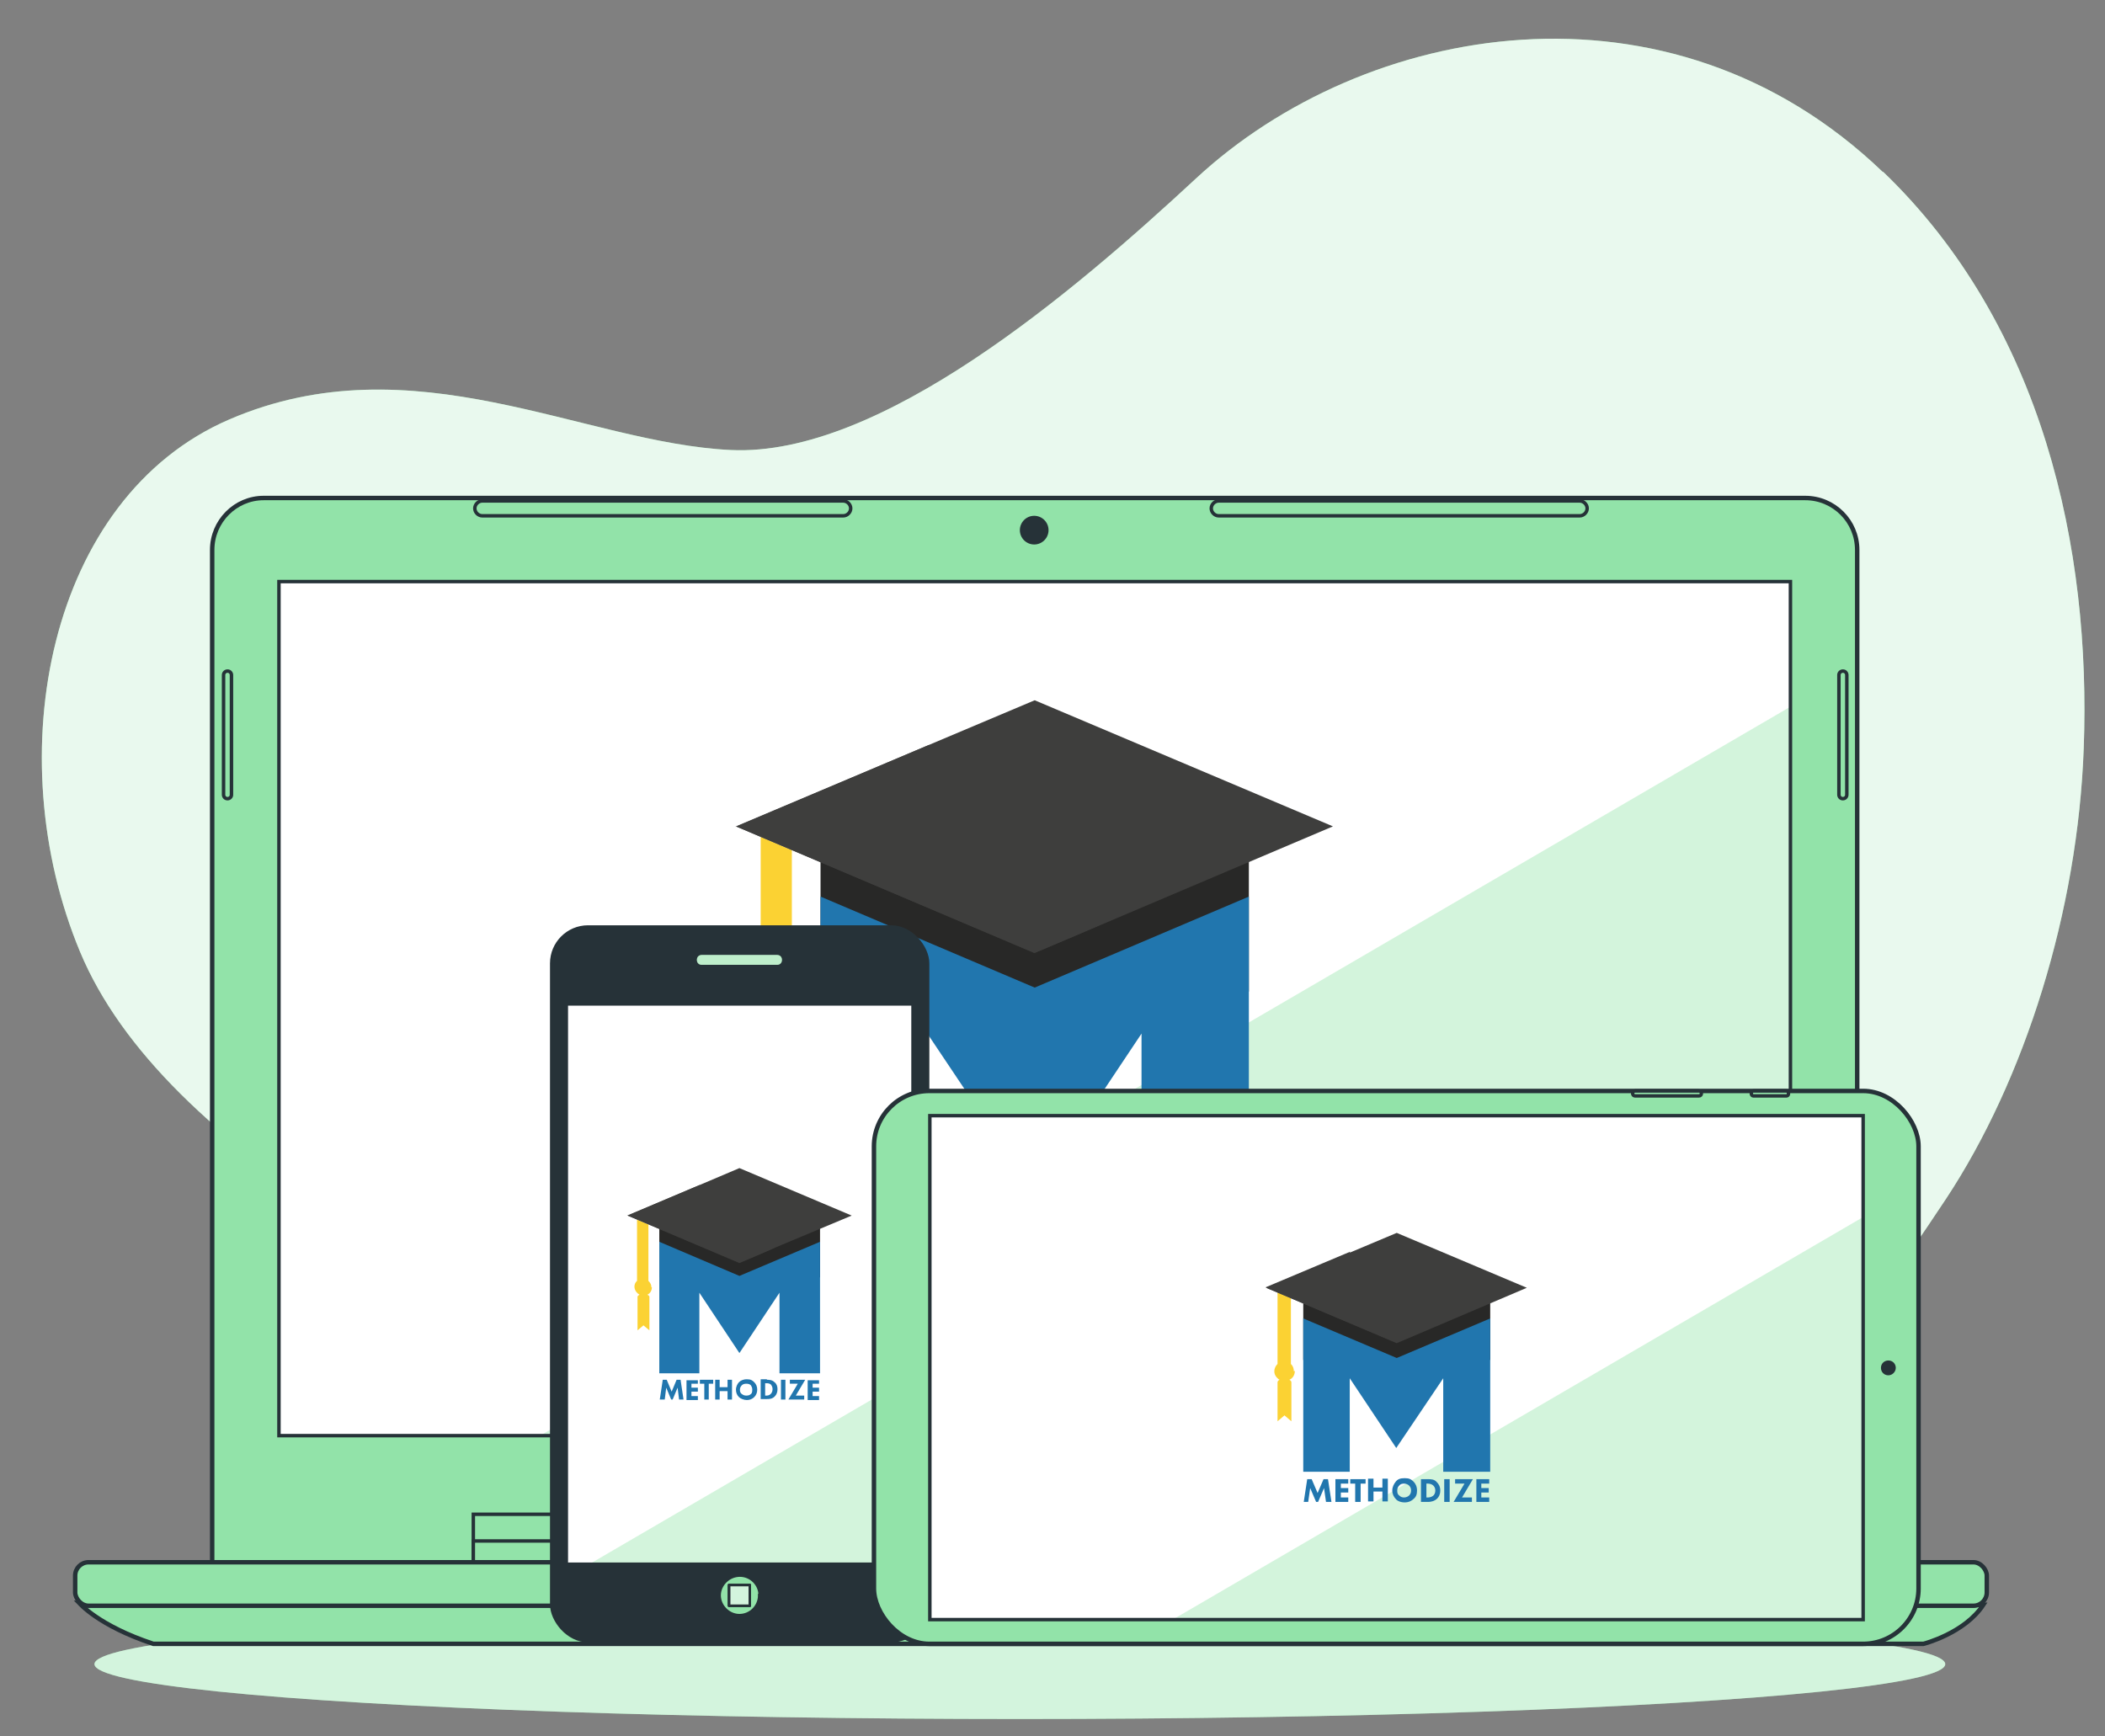
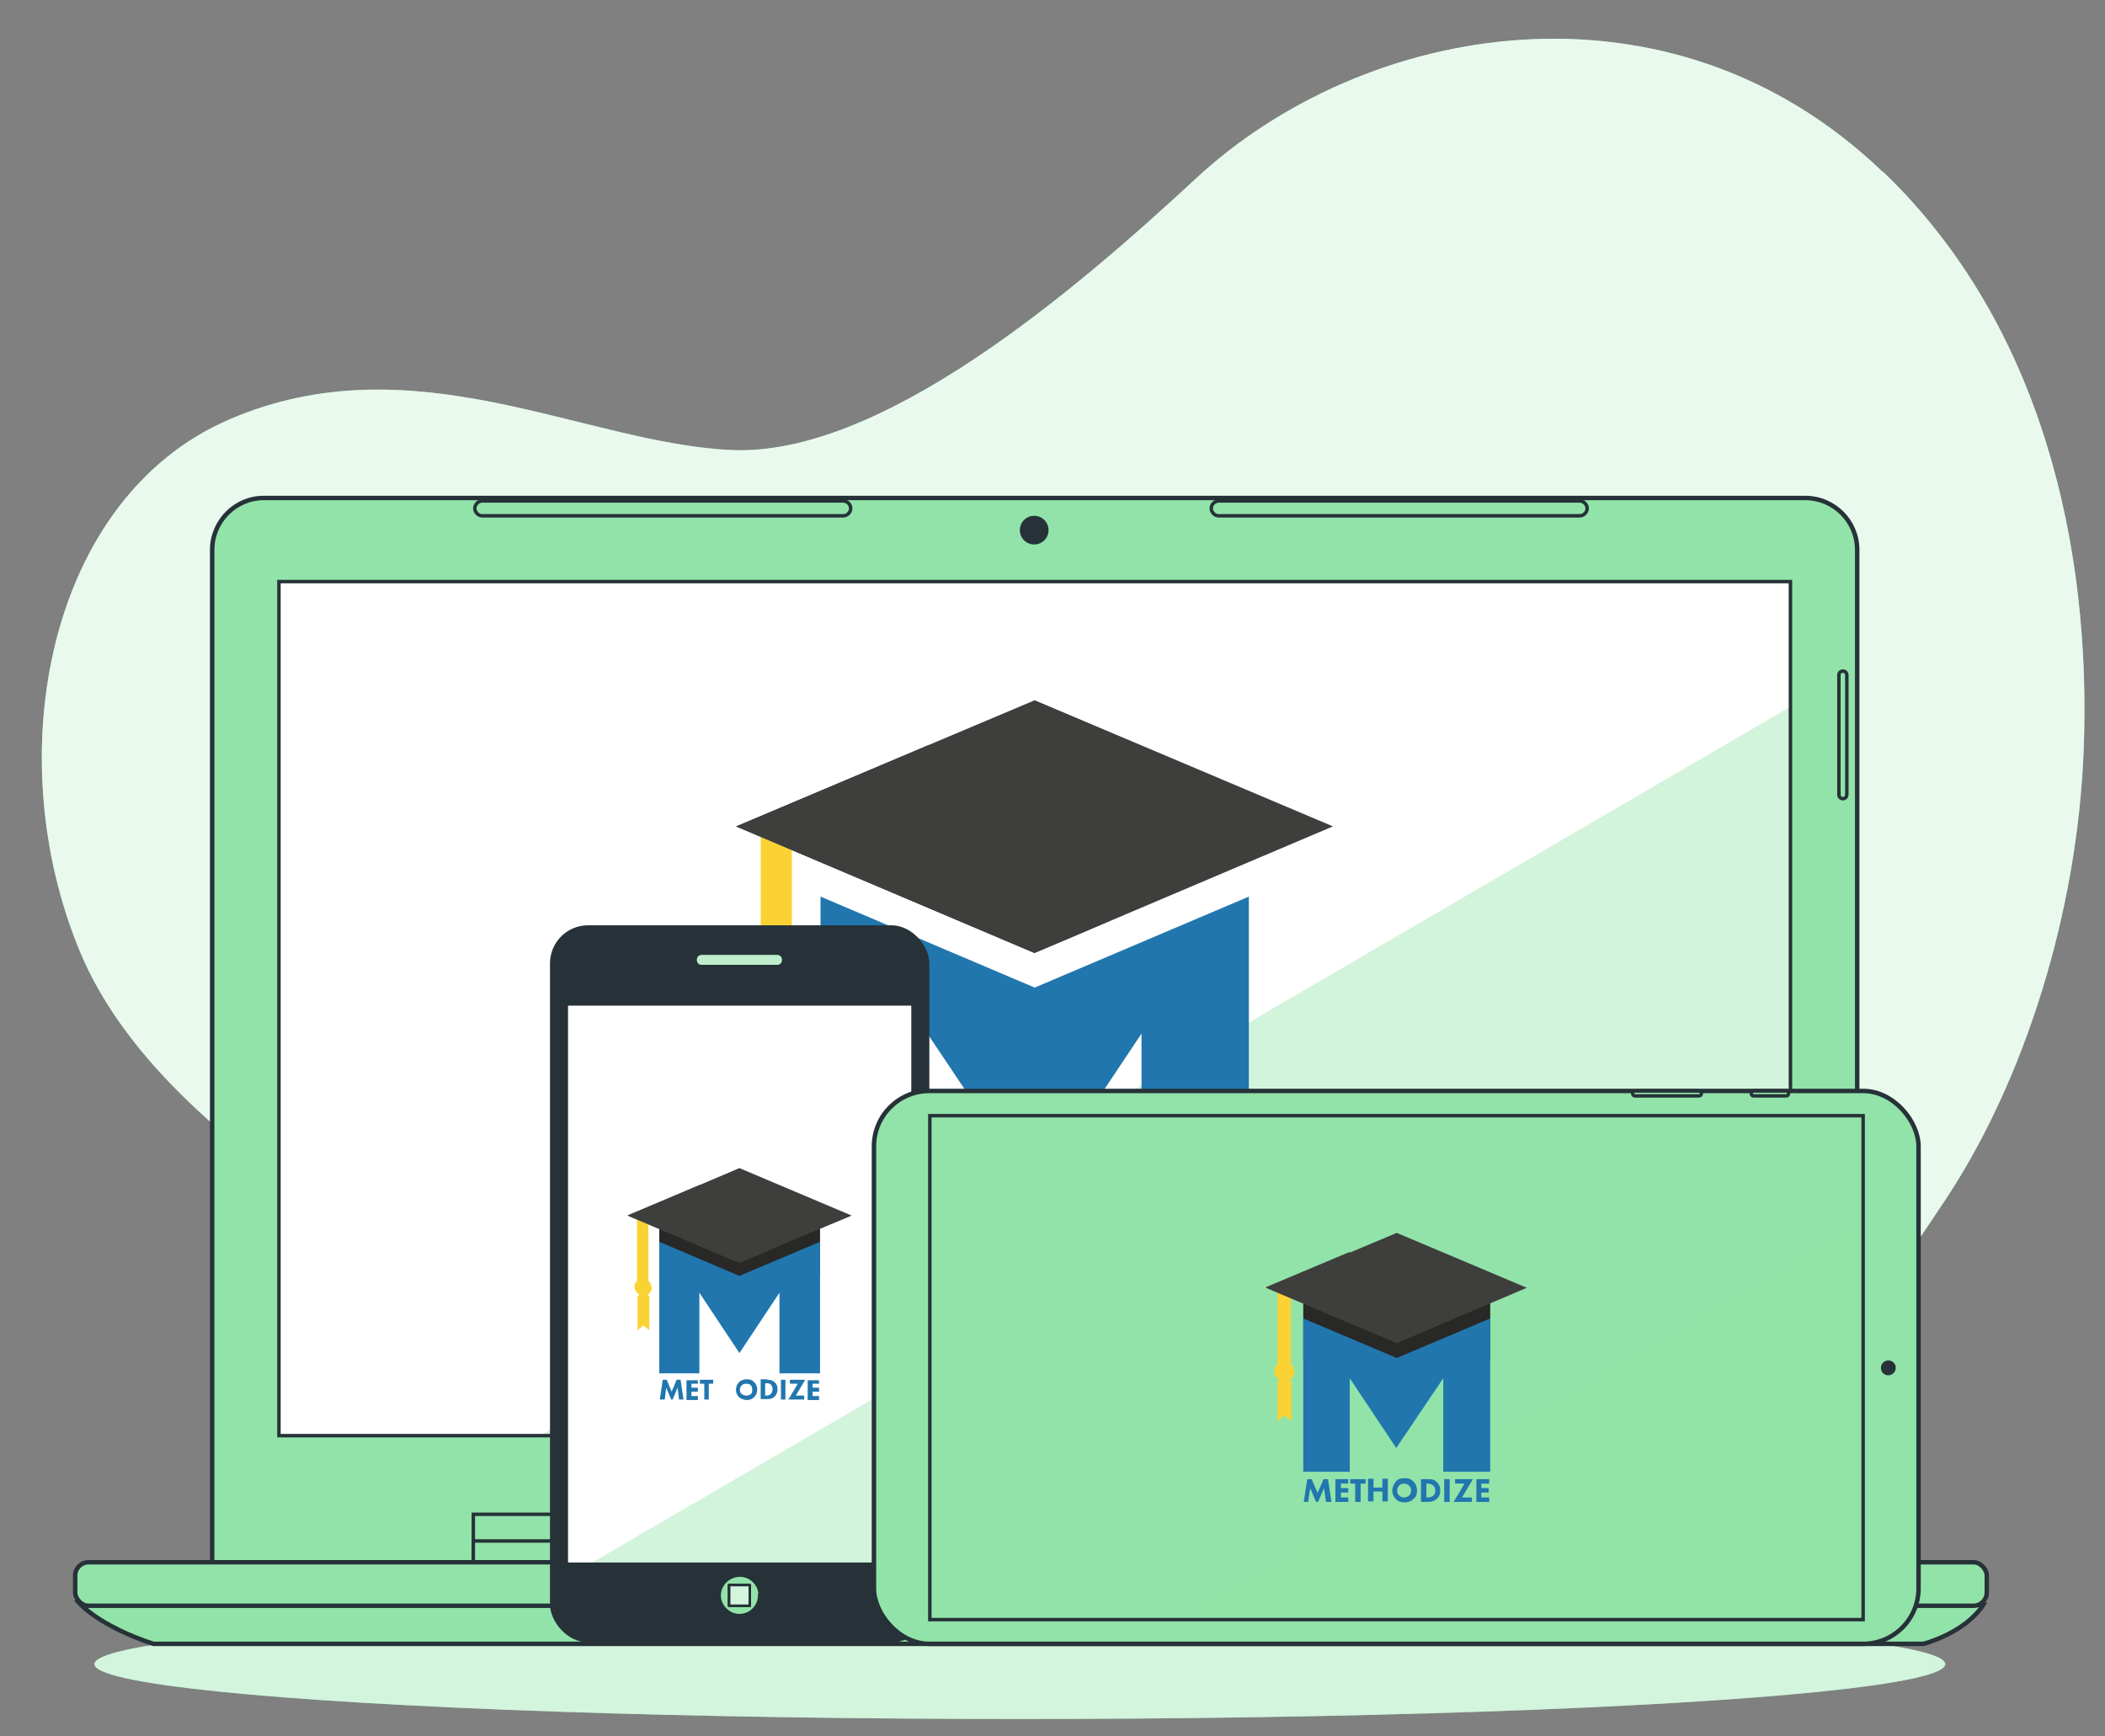
<svg xmlns="http://www.w3.org/2000/svg" version="1.1" viewBox="0 0 425.6 351.1">
  <rect x="0" y="0" width="425.6" height="351.1" fill="#808080" stroke="none" />
  <defs>
    <style>
      .st0, .st1, .st2, .st3, .st4 {
        fill: none;
      }

      .st5 {
        stroke-width: .9px;
      }

      .st5, .st6, .st7, .st8, .st9, .st10, .st11, .st12 {
        fill: #92e3a9;
      }

      .st5, .st6, .st7, .st8, .st9, .st1, .st2, .st3 {
        stroke-miterlimit: 10;
      }

      .st5, .st6, .st7, .st8, .st9, .st1, .st2, .st3, .st4, .st13, .st11 {
        stroke: #263238;
      }

      .st6 {
        stroke-width: .9px;
      }

      .st7 {
        stroke-width: .7px;
      }

      .st8 {
        stroke-width: .7px;
      }

      .st9 {
        stroke-width: .7px;
      }

      .st14 {
        fill: #282827;
      }

      .st10 {
        mix-blend-mode: multiply;
      }

      .st10, .st15, .st13, .st16, .st17, .st18 {
        isolation: isolate;
      }

      .st10, .st18 {
        opacity: .4;
      }

      .st19 {
        fill: #fbd233;
      }

      .st20 {
        fill: #263238;
      }

      .st1 {
        stroke-width: .7px;
      }

      .st2, .st4, .st13, .st11 {
        stroke-width: .5px;
      }

      .st3 {
        stroke-width: .7px;
      }

      .st21 {
        fill: #3e3e3d;
      }

      .st22 {
        clip-path: url(#clippath-1);
      }

      .st23 {
        clip-path: url(#clippath-2);
      }

      .st4, .st13, .st11 {
        stroke-linecap: round;
        stroke-linejoin: round;
      }

      .st24, .st13, .st16, .st17, .st18 {
        fill: #fff;
      }

      .st25 {
        fill: #2176ae;
      }

      .st13, .st17 {
        opacity: .6;
      }

      .st26 {
        clip-path: url(#clippath);
      }

      .st16 {
        opacity: .8;
      }
    </style>
    <clipPath id="clippath">
      <rect class="st0" x="56.4" y="117.6" width="305.6" height="172.7" />
    </clipPath>
    <clipPath id="clippath-1">
      <rect class="st0" x="114.6" y="203.1" width="69.9" height="113.1" />
    </clipPath>
    <clipPath id="clippath-2">
      <rect class="st0" x="188" y="225.6" width="188.7" height="101.9" />
    </clipPath>
  </defs>
  <g class="st15">
    <g id="Layer_1">
      <g id="freepik--background-simple--inject-1--inject-20">
        <path class="st12" d="M380.7,34.8c-43.3-41.6-105-30.2-138.9,1.3-24.8,23-63.8,56.3-94,54.9-29.9-1.4-64.2-22.2-101.4-6.2C9.7,100.6-.4,152.7,16.2,192.5c16.7,40,77.4,72.5,151,102.8,27,11.3,56.1,17,85.4,16.7,0,0,66.6-.7,91.6-16.7,19.6-12.6,28-20.8,49.2-52.8,16-24.2,26.7-58.2,27.9-91.2,1.5-40.3-8.2-85.5-40.6-116.6Z" />
        <path class="st16" d="M380.7,34.8c-43.3-41.6-105-30.2-138.9,1.3-24.8,23-63.8,56.3-94,54.9-29.9-1.4-64.2-22.2-101.4-6.2C9.7,100.6-.4,152.7,16.2,192.5c16.7,40,77.4,72.5,151,102.8,27,11.3,56.1,17,85.4,16.7,0,0,66.6-.7,91.6-16.7,19.6-12.6,28-20.8,49.2-52.8,16-24.2,26.7-58.2,27.9-91.2,1.5-40.3-8.2-85.5-40.6-116.6Z" />
      </g>
      <g id="freepik--Shadow--inject-1--inject-20">
        <ellipse class="st12" cx="206.2" cy="336.5" rx="187.1" ry="11.1" />
        <ellipse class="st17" cx="206.2" cy="336.5" rx="187.1" ry="11.1" />
      </g>
      <g id="freepik--Laptop--inject-1--inject-20">
        <path class="st5" d="M53.4,100.7h311.6c5.8,0,10.5,4.7,10.5,10.5v205.4H42.9V111.2c0-5.8,4.7-10.5,10.4-10.5Z" />
        <rect class="st24" x="56.4" y="117.8" width="305.6" height="172.7" />
        <g class="st26">
          <polygon class="st10" points="362 290.3 362 142.9 109.2 290.3 362 290.3" />
        </g>
        <rect class="st3" x="56.4" y="117.6" width="305.6" height="172.7" />
        <rect class="st8" x="95.7" y="306.2" width="228.5" height="11.3" />
        <rect class="st8" x="95.7" y="311.6" width="228.5" height="5.8" />
        <path class="st5" d="M16,324.1s3.8,4.6,15,8.3h357.9s8.3-2.1,12.1-7.9l-385-.4Z" />
        <rect class="st5" x="15.2" y="315.9" width="386.5" height="8.8" rx="2.7" ry="2.7" />
        <circle class="st20" cx="209.1" cy="107.2" r="2.9" />
        <path class="st8" d="M170.5,104.3h-73c-.8,0-1.5-.7-1.5-1.5h0c0-.8.7-1.5,1.5-1.5h73c.8,0,1.5.7,1.5,1.5h0c0,.8-.7,1.5-1.5,1.5h0Z" />
        <path class="st8" d="M319.4,104.3h-73c-.8,0-1.5-.7-1.5-1.5h0c0-.8.7-1.5,1.5-1.5h73c.8,0,1.5.7,1.5,1.5h0c0,.8-.7,1.5-1.5,1.5Z" />
        <path class="st8" d="M372.6,161.5h0c-.5,0-.8-.4-.8-.8v-24.2c0-.5.4-.8.8-.8h0c.5,0,.8.4.8.8v24.2c0,.5-.4.8-.8.8Z" />
-         <path class="st8" d="M46,161.5h0c-.5,0-.8-.4-.8-.8h0v-24.2c0-.5.4-.8.8-.8h0c.5,0,.8.4.8.8v24.2c0,.5-.4.8-.8.8Z" />
        <g>
          <path class="st19" d="M161.6,205.8c0-1.3-.5-2.5-1.5-3.4v-30.5l-6.3-2.7v33.2c-1.9,1.7-2,4.6-.2,6.5.4.4.8.7,1.2,1-1,.4-1,1.1-1,1.1v18.2l3.1-2.7,3.1,2.7v-18.2s0-.7-1-1.1c1.5-.8,2.5-2.4,2.5-4.1Z" />
-           <rect class="st14" x="165.9" y="172.7" width="86.6" height="27.8" />
          <polygon class="st21" points="269.5 167.1 209.2 141.6 148.8 167.1 209.2 192.7 269.5 167.1" />
          <path class="st21" d="M148.8,167.1l60.3,25.6s21.2-8.8,19.8-8.9c-59.3-5-41-33.2-41-33.2l-39.2,16.6Z" />
          <polygon class="st25" points="209.2 199.7 165.9 181.3 165.9 252.3 187.5 252.3 187.5 209 209.2 241.4 230.8 209 230.8 252.3 252.5 252.3 252.5 181.3 209.2 199.7" />
          <g>
            <path class="st25" d="M166.1,266.4l1.7-10.6h2l2.6,6.4,2.6-6.4h2l1.7,10.6h-2.5l-.8-6.3-2.7,6.3h-.9l-2.7-6.3-.8,6.3h-2.5Z" />
            <path class="st25" d="M186.8,257.8h-3.6v2.1h3.4v2.1h-3.4v2.4h3.6v2.1h-6v-10.6h6v2.1Z" />
-             <path class="st25" d="M192.5,257.8v8.6h-2.5v-8.6h-2.3v-2.1h7.1v2.1h-2.3Z" />
            <path class="st25" d="M198.5,259.8h4.2v-4h2.5v10.6h-2.5v-4.5h-4.2v4.5h-2.5v-10.6h2.5v4Z" />
            <path class="st25" d="M217,257.1c1,1,1.7,2.4,1.7,4s-.5,2.9-1.7,4c-1,1-2.3,1.6-4.1,1.6s-3.3-.8-4.1-1.6c-1-1-1.7-2.4-1.7-4s.7-3.1,1.6-4,2-1.6,4.2-1.6,3,.5,4.1,1.5ZM210.5,258.7c-.5.4-.9,1.2-.9,2.4s.3,1.8,1,2.4c.7.7,1.4.9,2.3.9s1.8-.4,2.4-.9c.4-.4.9-1.1.9-2.4s-.4-1.9-.9-2.4c-.5-.5-1.4-.9-2.3-.9s-1.8.3-2.3.9Z" />
            <path class="st25" d="M223.8,255.8c1.4,0,2.9.2,4.2,1.5.9.9,1.5,2.2,1.5,3.8s-.6,2.9-1.4,3.8c-1.5,1.5-3.3,1.6-4.2,1.6h-3.4v-10.6h3.4ZM222.9,264.3h.7c.5,0,1.6,0,2.4-.7.6-.5,1-1.4,1-2.6s-.5-1.9-.9-2.3c-.8-.8-1.8-.9-2.6-.9h-.7v6.5Z" />
            <path class="st25" d="M233.9,255.8v10.6h-2.5v-10.6h2.5Z" />
            <path class="st25" d="M239.5,264.3h4.6v2.1h-8.6l5.1-8.6h-4.3v-2.1h8.3l-5.1,8.6Z" />
            <path class="st25" d="M252.1,257.8h-3.6v2.1h3.4v2.1h-3.4v2.4h3.6v2.1h-6v-10.6h6v2.1Z" />
          </g>
        </g>
      </g>
      <g id="freepik--Mobile--inject-1--inject-20">
        <rect class="st20" x="111.2" y="187.1" width="76.7" height="145" rx="7.7" ry="7.7" />
        <rect class="st24" x="114.6" y="203.1" width="69.9" height="113.1" />
        <g class="st22">
          <polygon class="st10" points="184.5 278.2 119.3 316.2 184.5 316.2 184.5 278.2" />
        </g>
        <rect class="st2" x="114.6" y="203.1" width="69.9" height="113.1" />
        <path class="st12" d="M157.1,195.1h-15.2c-.6,0-1-.4-1-1h0c0-.6.4-1,1-1h15.2c.6,0,1,.4,1,1h0c0,.6-.4,1-1,1Z" />
        <path class="st18" d="M157.1,195.1h-15.2c-.6,0-1-.4-1-1h0c0-.6.4-1,1-1h15.2c.6,0,1,.4,1,1h0c0,.6-.4,1-1,1Z" />
        <path class="st7" d="M153.7,322.6c0-2.3-1.9-4.1-4.1-4.1-2.3,0-4.2,1.9-4.2,4.1s1.9,4.1,4.1,4.1h0c2.3,0,4.1-1.9,4.1-4.1Z" />
        <rect class="st11" x="147.4" y="320.5" width="4.2" height="4.2" />
        <rect class="st13" x="147.4" y="320.5" width="4.2" height="4.2" />
        <rect class="st4" x="147.4" y="320.5" width="4.2" height="4.2" />
        <g>
          <path class="st19" d="M131.7,260.3c0-.5-.2-.9-.6-1.3v-11.4l-2.3-1v12.4c-.7.6-.7,1.7,0,2.4.1.1.3.3.5.4-.4.2-.4.4-.4.4v6.8l1.2-1,1.2,1v-6.8s0-.2-.4-.4c.6-.3.9-.9.9-1.5Z" />
          <rect class="st14" x="133.3" y="247.9" width="32.5" height="10.4" />
          <polygon class="st21" points="172.2 245.8 149.5 236.2 126.9 245.8 149.5 255.3 172.2 245.8" />
          <path class="st21" d="M126.9,245.8l22.6,9.6s7.9-3.3,7.4-3.3c-22.3-1.9-15.4-12.5-15.4-12.5l-14.7,6.2Z" />
          <polygon class="st25" points="149.5 258 133.3 251.1 133.3 277.7 141.4 277.7 141.4 261.4 149.5 273.6 157.6 261.4 157.6 277.7 165.8 277.7 165.8 251.1 149.5 258" />
          <g>
            <path class="st25" d="M133.4,283l.6-4h.8l1,2.4,1-2.4h.8l.6,4h-.9l-.3-2.4-1,2.4h-.3l-1-2.4-.3,2.4h-.9Z" />
            <path class="st25" d="M141.1,279.8h-1.3v.8h1.3v.8h-1.3v.9h1.3v.8h-2.3v-4h2.3v.8Z" />
            <path class="st25" d="M143.3,279.8v3.2h-.9v-3.2h-.9v-.8h2.7v.8h-.9Z" />
-             <path class="st25" d="M145.5,280.5h1.6v-1.5h.9v4h-.9v-1.7h-1.6v1.7h-.9v-4h.9v1.5Z" />
            <path class="st25" d="M152.5,279.5c.4.4.6.9.6,1.5s-.2,1.1-.6,1.5c-.4.4-.9.6-1.5.6s-1.3-.3-1.6-.6c-.4-.4-.6-.9-.6-1.5s.3-1.2.6-1.5.8-.6,1.6-.6,1.1.2,1.5.6ZM150,280.1c-.2.2-.4.5-.4.9s.1.7.4.9c.3.2.5.3.9.3s.7-.1.9-.3c.2-.1.3-.4.3-.9s-.2-.7-.3-.9c-.2-.2-.5-.3-.9-.3s-.7.1-.9.3Z" />
            <path class="st25" d="M155,279c.5,0,1.1,0,1.6.5.4.3.6.8.6,1.4s-.2,1.1-.5,1.4c-.5.6-1.2.6-1.6.6h-1.3v-4h1.3ZM154.7,282.2h.2c.2,0,.6,0,.9-.3.2-.2.4-.5.4-1s-.2-.7-.3-.9c-.3-.3-.7-.3-1-.3h-.2v2.4Z" />
            <path class="st25" d="M158.8,279v4h-.9v-4h.9Z" />
            <path class="st25" d="M160.9,282.2h1.7v.8h-3.2l1.9-3.2h-1.6v-.8h3.1l-1.9,3.2Z" />
            <path class="st25" d="M165.6,279.8h-1.3v.8h1.3v.8h-1.3v.9h1.3v.8h-2.3v-4h2.3v.8Z" />
          </g>
        </g>
      </g>
      <g id="freepik--Tablet--inject-1--inject-20">
        <rect class="st6" x="176.7" y="220.6" width="211.2" height="111.8" rx="11.2" ry="11.2" />
-         <rect class="st24" x="188" y="225.6" width="188.7" height="101.9" />
        <g class="st23">
          <polygon class="st10" points="376.7 246.1 237.1 327.5 376.7 327.5 376.7 246.1" />
        </g>
        <rect class="st1" x="188" y="225.6" width="188.7" height="101.9" />
        <path class="st20" d="M381.8,278.1c-.9,0-1.5-.7-1.5-1.5,0-.9.7-1.5,1.5-1.5.9,0,1.5.7,1.5,1.5,0,0,0,0,0,0,0,.8-.7,1.5-1.5,1.5Z" />
        <rect class="st9" x="354.1" y="220.6" width="7.5" height="1" rx=".4" ry=".4" />
        <path class="st9" d="M330.6,221.6h12.9c.3,0,.5-.2.5-.5,0,0,0,0,0,0h0c0-.3-.2-.5-.5-.5,0,0,0,0,0,0h-12.9c-.3,0-.5.2-.5.5h0c0,.3.2.5.5.5h0Z" />
        <g>
          <path class="st19" d="M261.6,277.3c0-.6-.2-1.1-.6-1.5v-13.3l-2.7-1.2v14.5c-.8.8-.9,2-.1,2.8.2.2.3.3.5.4-.4.2-.4.5-.4.5v7.9l1.4-1.2,1.4,1.2v-7.9s0-.3-.4-.5c.7-.3,1.1-1,1.1-1.8Z" />
          <rect class="st14" x="263.5" y="262.9" width="37.8" height="12.1" />
          <polygon class="st21" points="308.7 260.4 282.4 249.3 256 260.4 282.4 271.6 308.7 260.4" />
          <path class="st21" d="M256,260.4l26.3,11.1s9.2-3.8,8.6-3.9c-25.9-2.2-17.9-14.5-17.9-14.5l-17.1,7.2Z" />
          <polygon class="st25" points="282.4 274.6 263.5 266.6 263.5 297.6 272.9 297.6 272.9 278.7 282.3 292.8 291.8 278.7 291.8 297.6 301.3 297.6 301.3 266.6 282.4 274.6" />
          <g>
            <path class="st25" d="M263.6,303.7l.7-4.6h.9l1.2,2.8,1.2-2.8h.9l.7,4.6h-1.1l-.4-2.8-1.2,2.8h-.4l-1.2-2.8-.4,2.8h-1.1Z" />
            <path class="st25" d="M272.6,300h-1.5v.9h1.5v.9h-1.5v1h1.5v.9h-2.6v-4.6h2.6v.9Z" />
            <path class="st25" d="M275.1,300v3.7h-1.1v-3.7h-1v-.9h3.1v.9h-1Z" />
            <path class="st25" d="M277.7,300.8h1.8v-1.8h1.1v4.6h-1.1v-2h-1.8v2h-1.1v-4.6h1.1v1.8Z" />
            <path class="st25" d="M285.8,299.6c.4.4.7,1,.7,1.8s-.2,1.3-.7,1.7c-.4.4-1,.7-1.8.7s-1.5-.3-1.8-.7c-.4-.4-.7-1-.7-1.7s.3-1.3.7-1.8.9-.7,1.8-.7,1.3.2,1.8.7ZM282.9,300.4c-.2.2-.4.5-.4,1s.1.8.4,1c.3.3.6.4,1,.4s.8-.2,1-.4c.2-.2.4-.5.4-1s-.2-.8-.4-1c-.2-.2-.6-.4-1-.4s-.8.1-1,.4Z" />
            <path class="st25" d="M288.7,299.1c.6,0,1.3,0,1.8.6.4.4.7.9.7,1.7s-.3,1.3-.6,1.6c-.6.6-1.4.7-1.8.7h-1.5v-4.6h1.5ZM288.3,302.8h.3c.2,0,.7,0,1.1-.3.3-.2.5-.6.5-1.1s-.2-.8-.4-1c-.3-.3-.8-.4-1.1-.4h-.3v2.8Z" />
            <path class="st25" d="M293.1,299.1v4.6h-1.1v-4.6h1.1Z" />
            <path class="st25" d="M295.6,302.8h2v.9h-3.7l2.2-3.7h-1.9v-.9h3.6l-2.2,3.7Z" />
            <path class="st25" d="M301.1,300h-1.6v.9h1.5v.9h-1.5v1h1.6v.9h-2.6v-4.6h2.6v.9Z" />
          </g>
        </g>
      </g>
    </g>
  </g>
</svg>